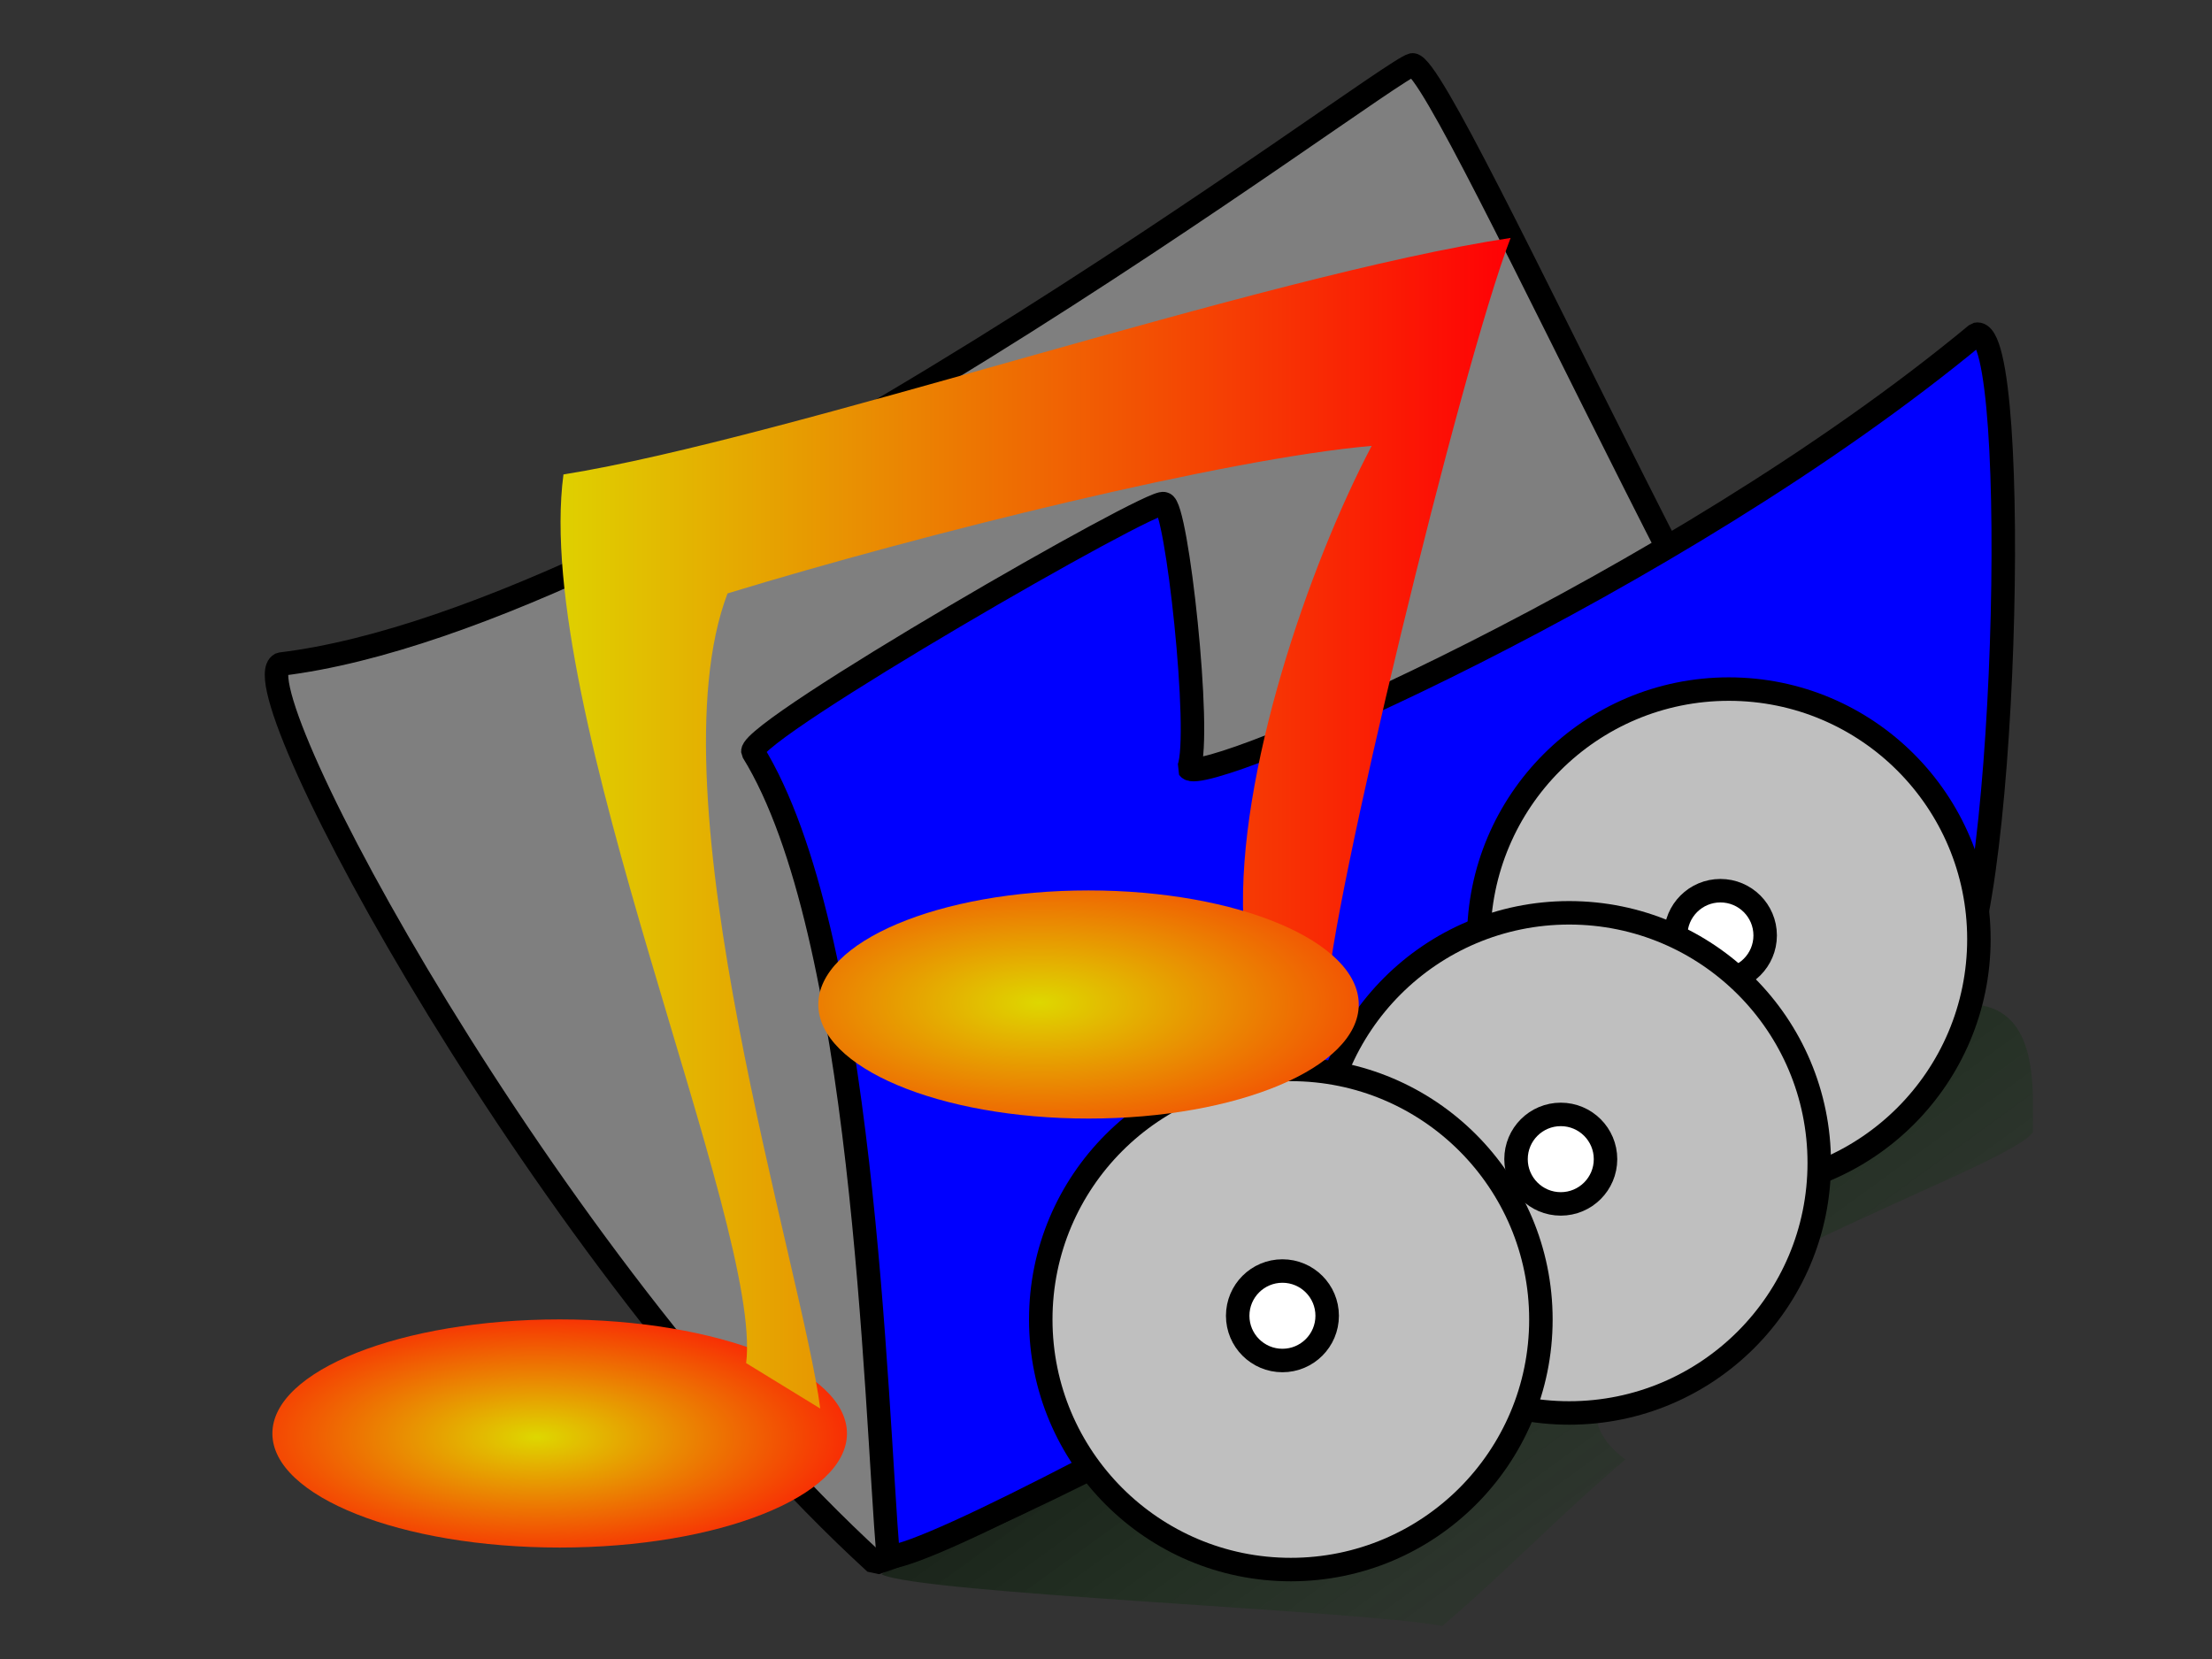
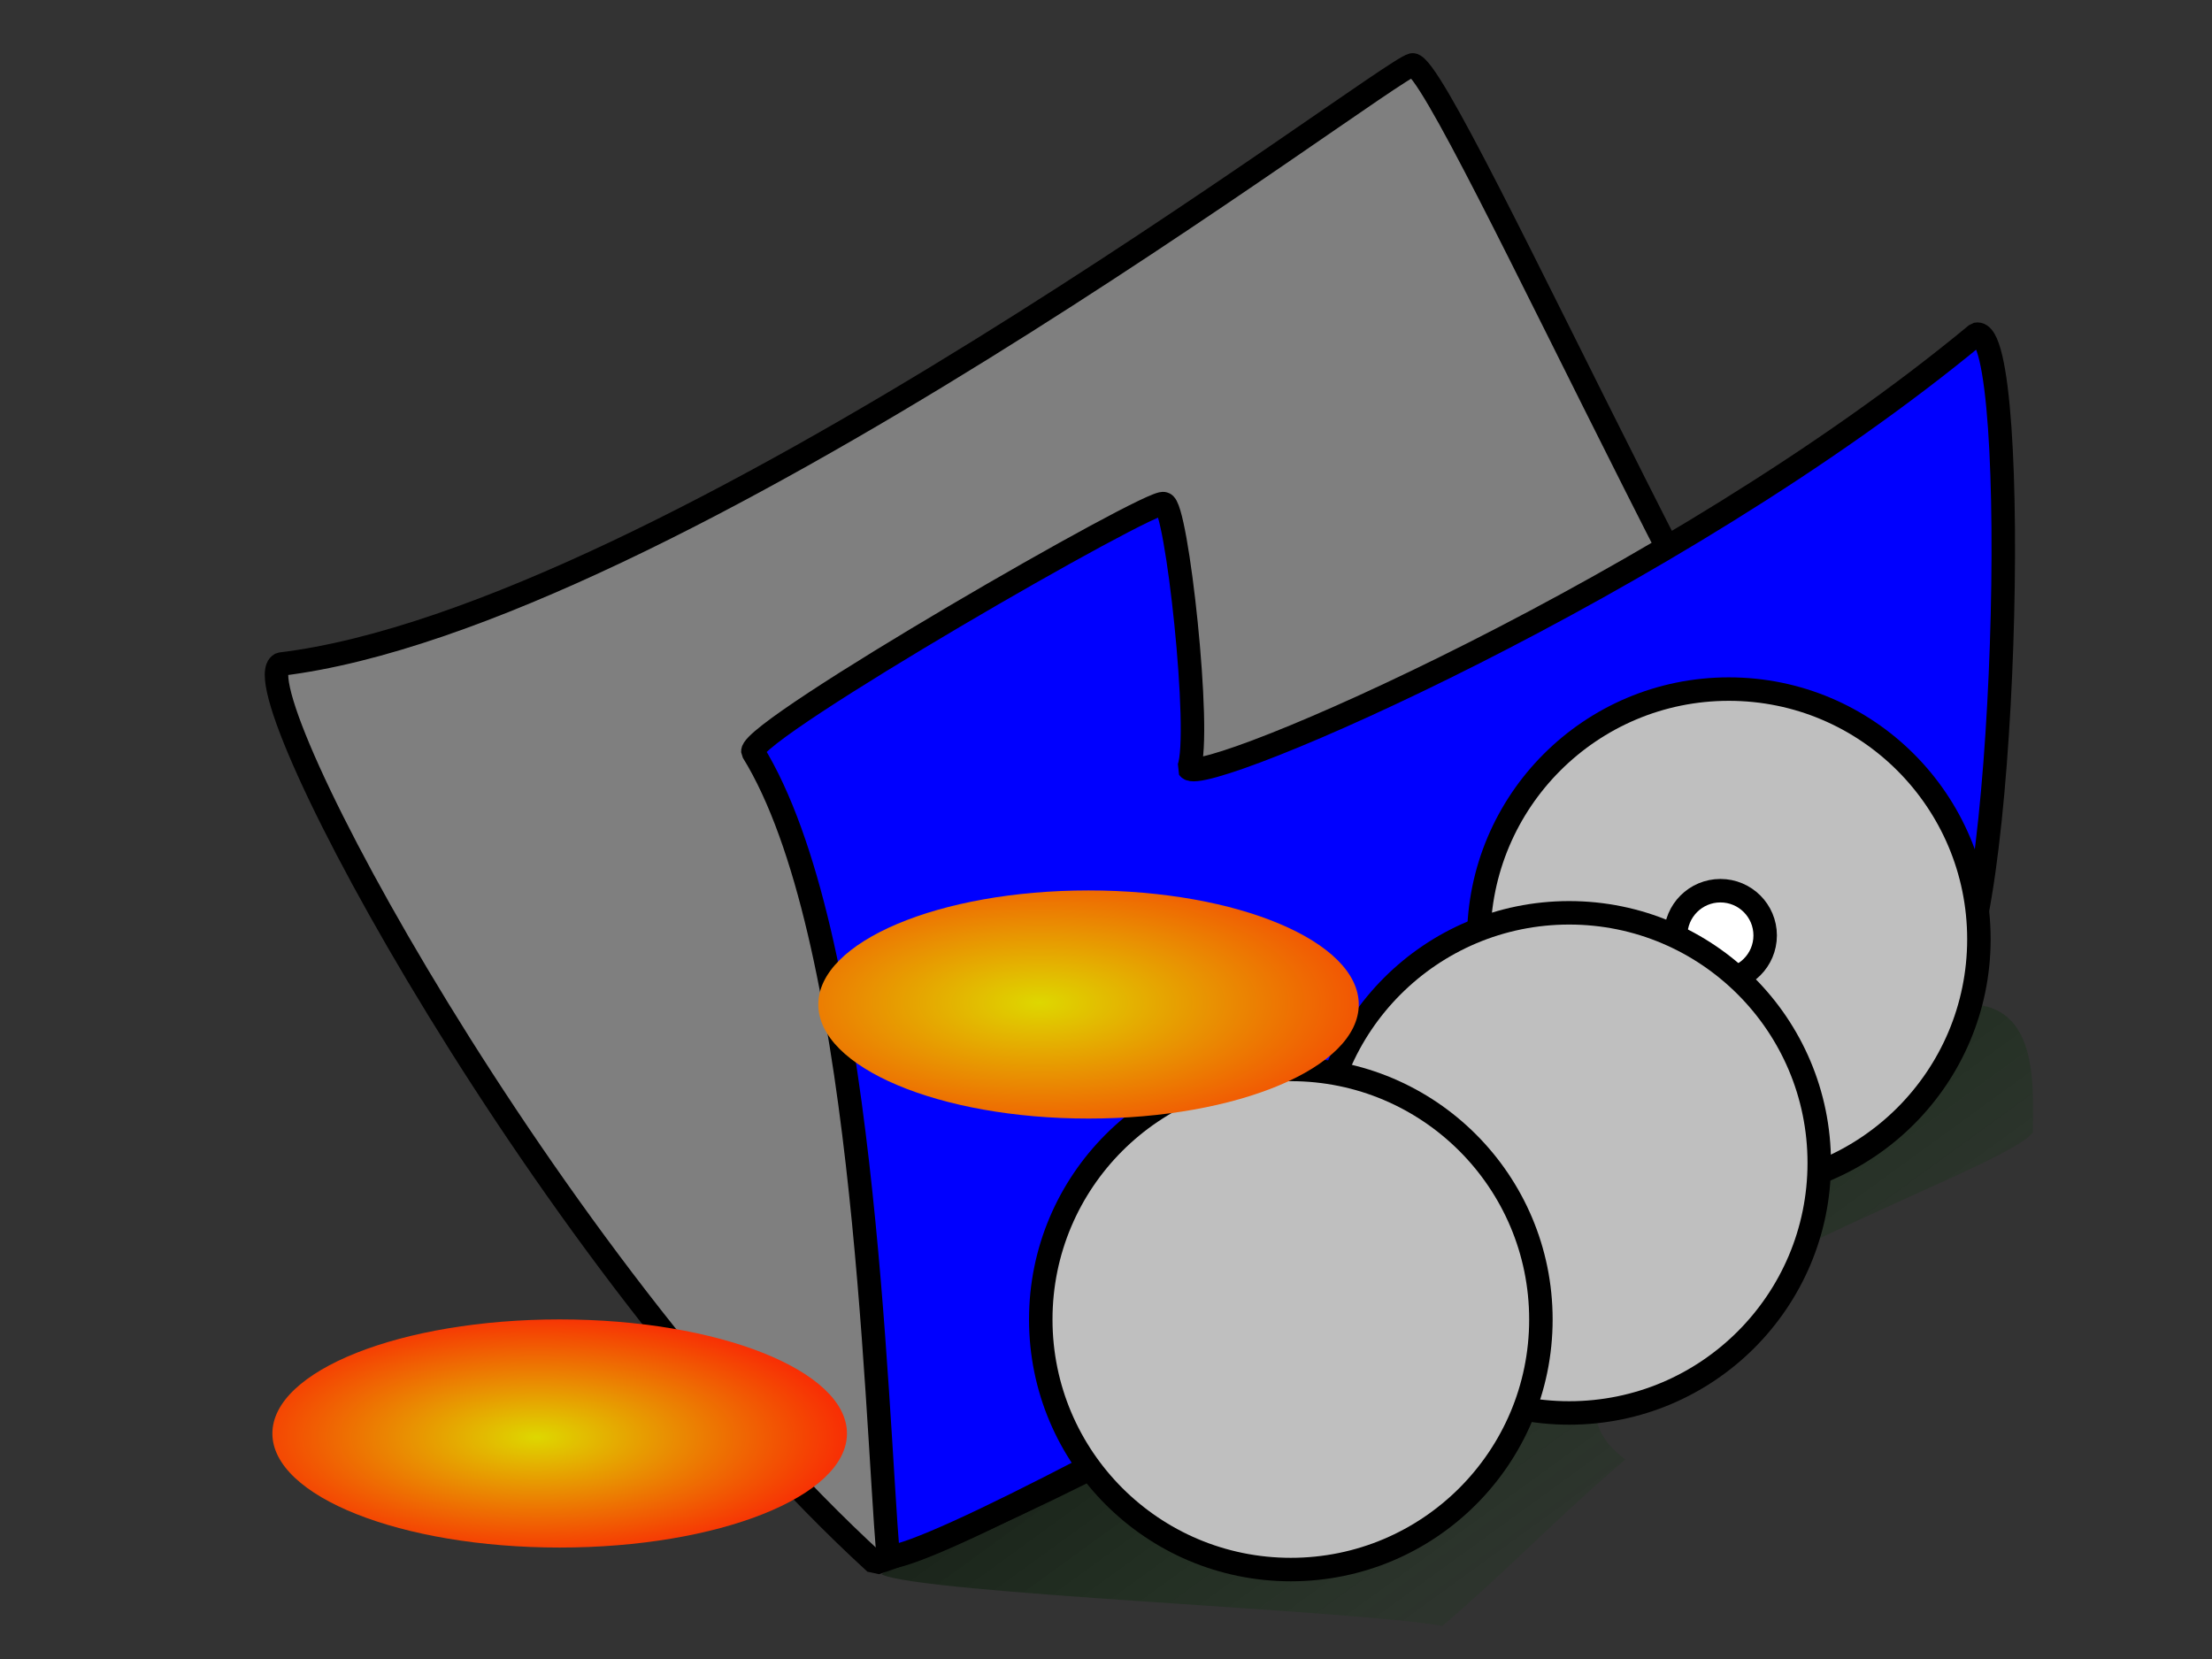
<svg xmlns="http://www.w3.org/2000/svg" xmlns:xlink="http://www.w3.org/1999/xlink" width="1024" height="768">
  <rect width="100%" height="100%" fill="#333333" stroke="none" />
  <title>My Logo</title>
  <defs>
    <linearGradient id="linearGradient669">
      <stop stop-color="#ded700" offset="0" id="stop670" />
      <stop stop-color="#ff0005" offset="1" id="stop671" />
    </linearGradient>
    <linearGradient id="linearGradient838">
      <stop stop-color="#000000" stop-opacity="0.667" offset="0" id="stop839" />
      <stop stop-color="#003a00" stop-opacity="0.118" offset="1" id="stop840" />
    </linearGradient>
    <linearGradient y2="0.562" y1="0.188" xlink:href="#linearGradient838" x2="0.788" x1="0.294" id="linearGradient841" />
    <linearGradient xlink:href="#linearGradient669" id="linearGradient668" />
    <radialGradient xlink:href="#linearGradient669" r="0.978" id="radialGradient672" fy="0.492" fx="0.41" cy="0.492" cx="0.41" />
    <radialGradient xlink:href="#linearGradient669" r="0.687" id="radialGradient673" fy="0.516" fx="0.46" cy="0.516" cx="0.46" />
  </defs>
  <g>
    <title>Layer 1</title>
    <g id="svg_11">
      <path fill="url(#linearGradient841)" fill-rule="evenodd" id="path609" d="m408.031,728.762c16.723,8.864 219.985,16.702 259.69,23.909c28.889,-24.487 55.575,-52.489 84.741,-77.039c-73.078,-53.715 174.506,-131.15 188.617,-151.421c0,-22.378 3.734,-66.106 -39.637,-58.443c-138.888,58.615 -436.685,224.656 -493.41,262.994z" />
      <path fill="#7f7f7f" fill-rule="evenodd" stroke="#000000" stroke-width="10.866" stroke-linejoin="bevel" id="path164" d="m129.9,307.441c179.726,-21.691 510.818,-274.411 524.011,-277.42c15.649,0.724 177.742,372.484 242.816,431.26c-56.945,31.145 -378.038,224.908 -491.506,262.293c-152.691,-139.722 -295.447,-405.658 -275.322,-416.133z" />
      <path fill="#0000ff" fill-rule="evenodd" stroke="#000000" stroke-width="10.866" stroke-linejoin="bevel" stroke-dashoffset="0" id="path163" d="m411.169,720.985c-6.018,-72.808 -11.067,-289.604 -62.67,-373.067c-0.421,-10.62 185.873,-117.884 190.25,-114.735c5.981,0.06 17.633,106.906 11.598,122.451c6.135,9.313 224.239,-84.567 364.601,-200.898c21.325,-4.502 14.068,286.363 -12.993,303.326c-33.355,16.063 -446.311,258.463 -490.785,262.923z" />
      <path fill="url(#radialGradient673)" fill-rule="evenodd" id="path578" d="m392.082,663.604c0,29.165 -59.543,52.807 -132.993,52.807c-73.45,0 -132.993,-23.643 -132.993,-52.807c0,-29.165 59.543,-52.807 132.993,-52.807c73.45,0 132.993,23.643 132.993,52.807l-132.993,0l132.993,0z" />
      <g id="svg_5">
        <circle id="svg_6" r="115.766" cy="434.765" cx="800.326" stroke-linejoin="bevel" stroke-width="10.866" stroke="#000000" fill="#bfbfbf" />
        <circle id="svg_7" r="20.711" cy="433.039" cx="796.436" stroke-linejoin="bevel" stroke-width="10.866" stroke="#000000" fill="#ffffff" />
      </g>
      <g id="svg_8">
        <circle id="svg_9" r="115.766" cy="538.334" cx="726.418" stroke-linejoin="bevel" stroke-width="10.866" stroke="#000000" fill="#bfbfbf" />
-         <circle id="svg_10" r="20.713" cy="536.608" cx="722.528" stroke-linejoin="bevel" stroke-width="10.866" stroke="#000000" fill="#ffffff" />
      </g>
      <g id="svg_4">
        <circle id="svg_1" r="115.764" cy="610.832" cx="597.564" stroke-linejoin="bevel" stroke-width="10.866" stroke="#000000" fill="#bfbfbf" />
-         <circle id="svg_2" r="20.711" cy="609.105" cx="593.674" stroke-linejoin="bevel" stroke-width="10.866" stroke="#000000" fill="#ffffff" />
      </g>
-       <path fill="url(#linearGradient668)" id="path597" d="m345.415,631.028c7.903,-63.507 -99.037,-302.578 -84.573,-411.387c103.773,-16.58 323.219,-92.128 438.462,-109.498c-22.894,59.332 -84.499,313.781 -84.867,351.454c4.128,-4.631 -27.759,-26.871 -38.855,-36.23c-2.889,-66.852 29.995,-162.947 59.398,-218.958c-67.632,5.924 -207.4,40.595 -298.183,68.3c-35.642,93.607 34.995,313.81 42.901,377.347l-34.283,-21.027z" />
      <path fill="url(#radialGradient672)" fill-rule="evenodd" id="path595" d="m629.011,465.012c0,29.165 -56.008,52.807 -125.096,52.807c-69.088,0 -125.096,-23.643 -125.096,-52.807c0,-29.165 56.007,-52.807 125.096,-52.807c69.088,0 125.095,23.643 125.096,52.807l-125.096,0l125.096,0z" />
    </g>
  </g>
</svg>